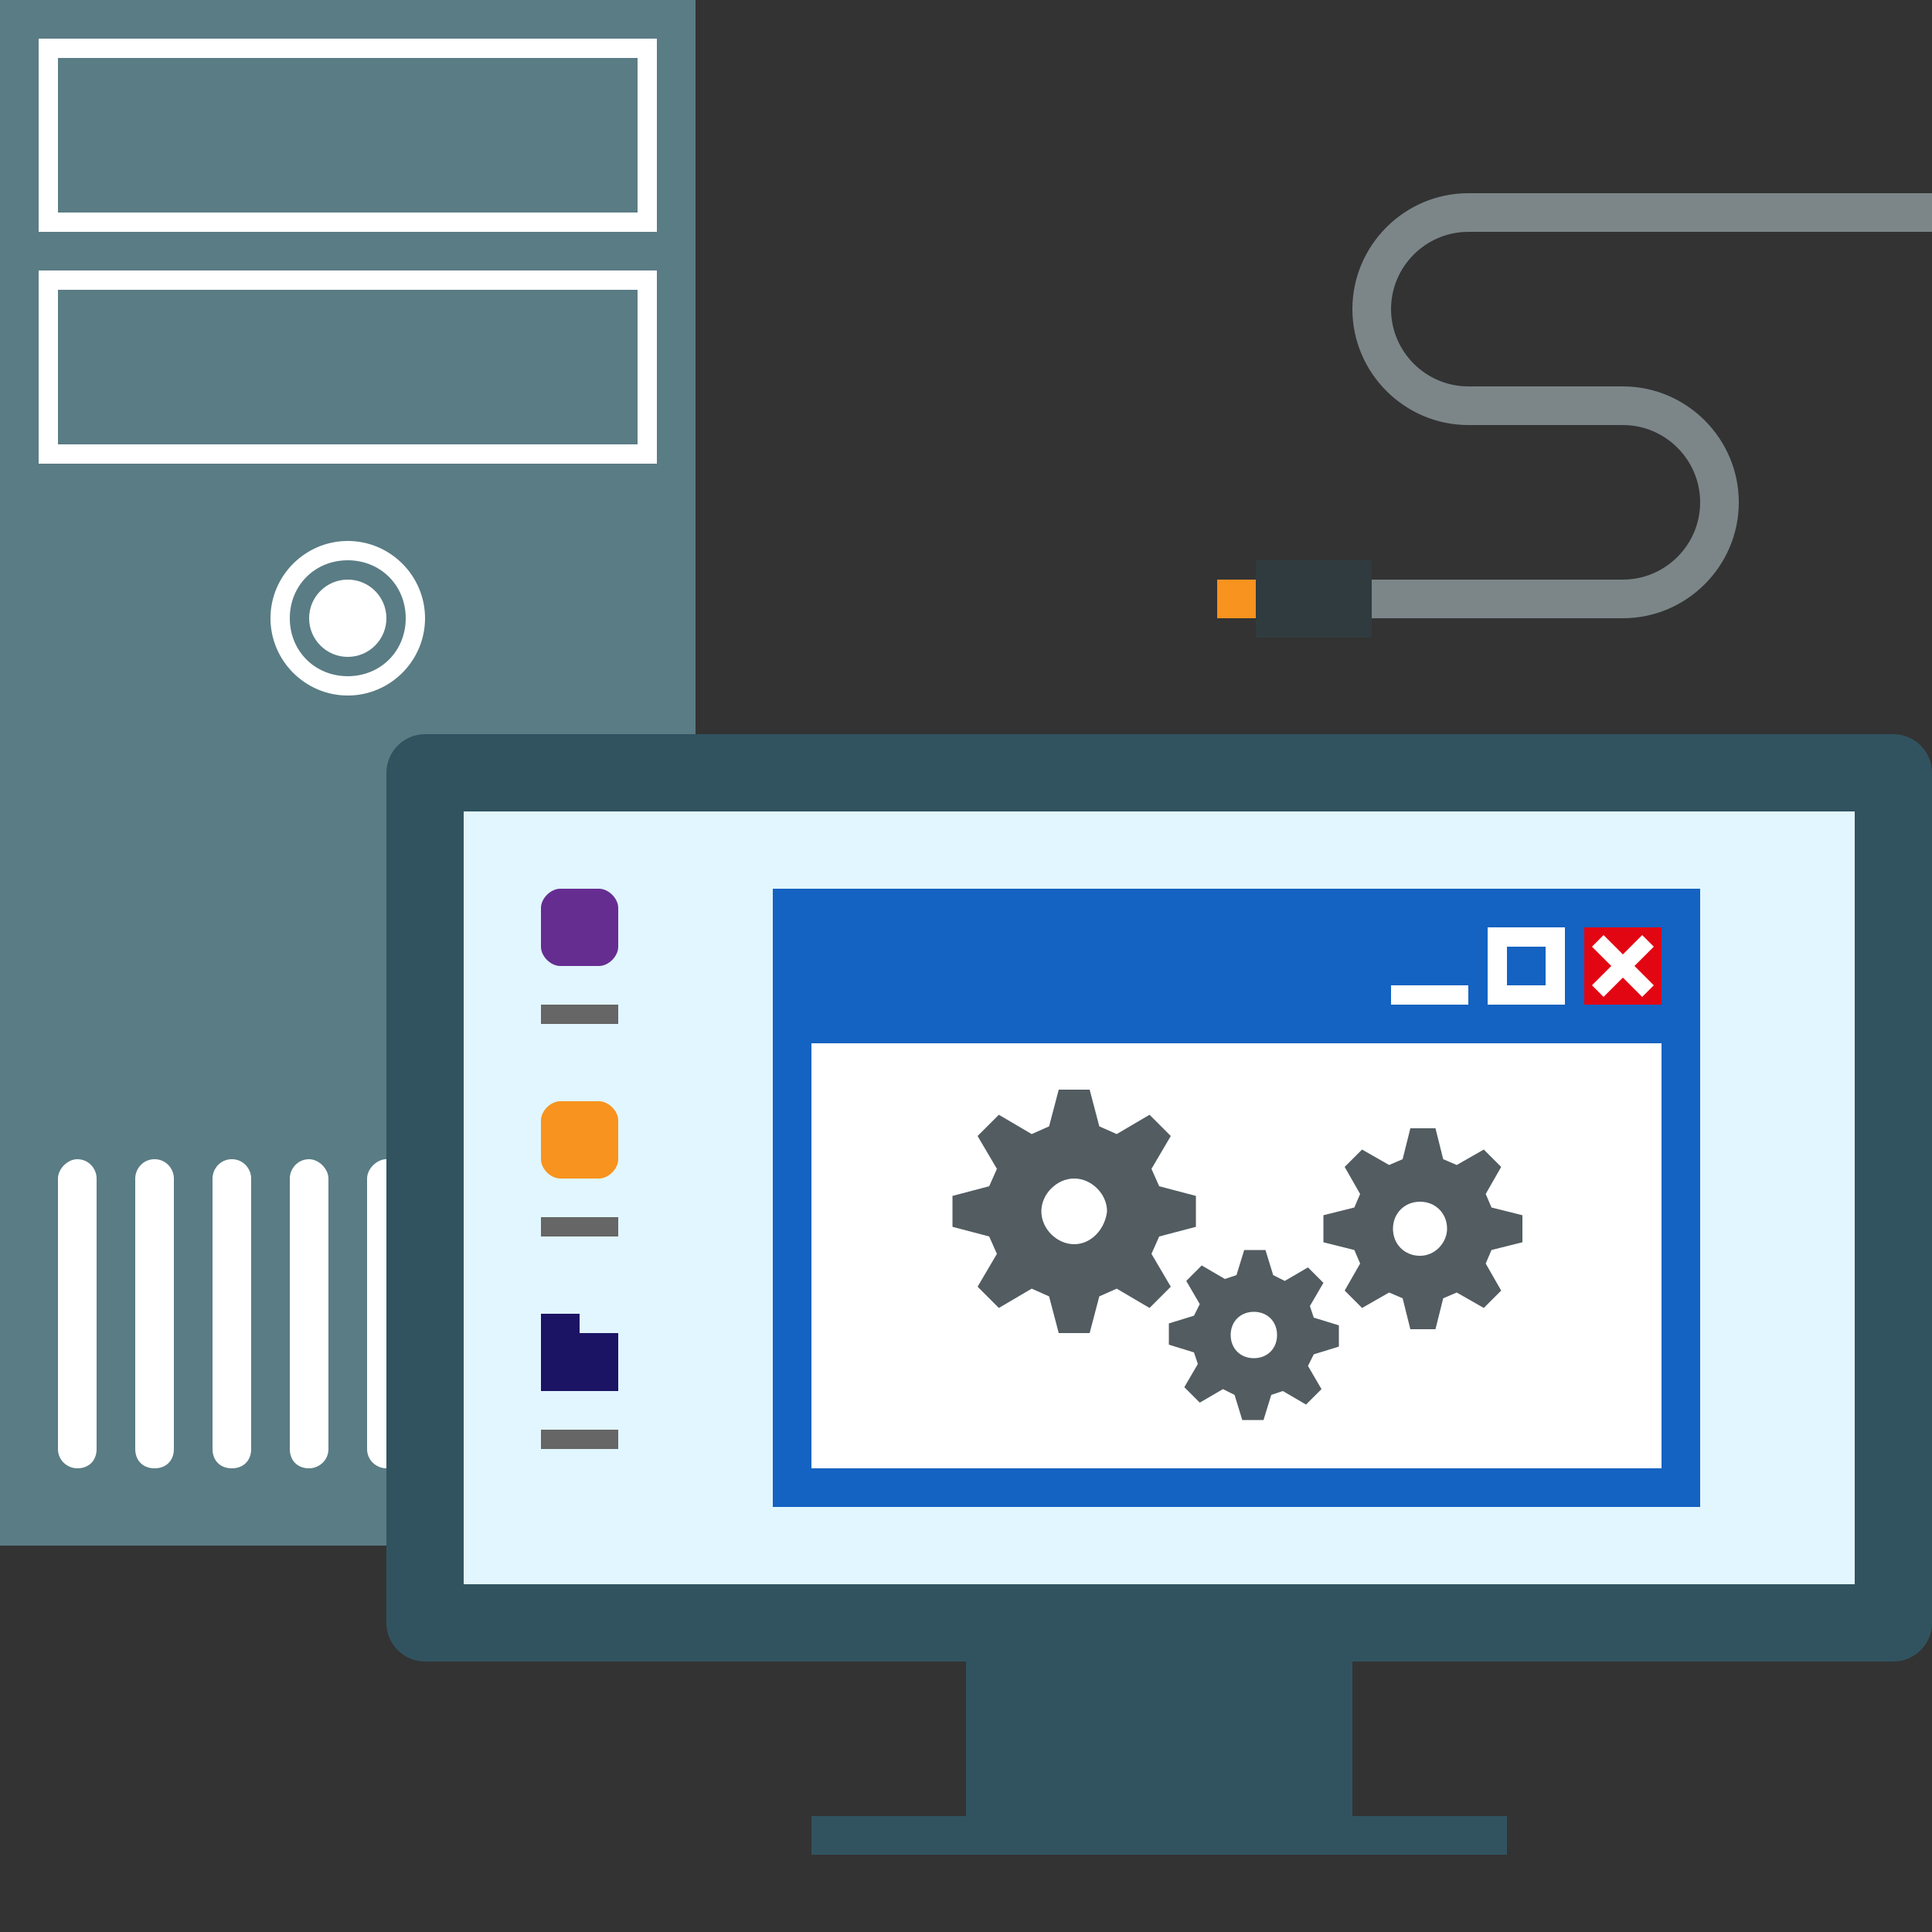
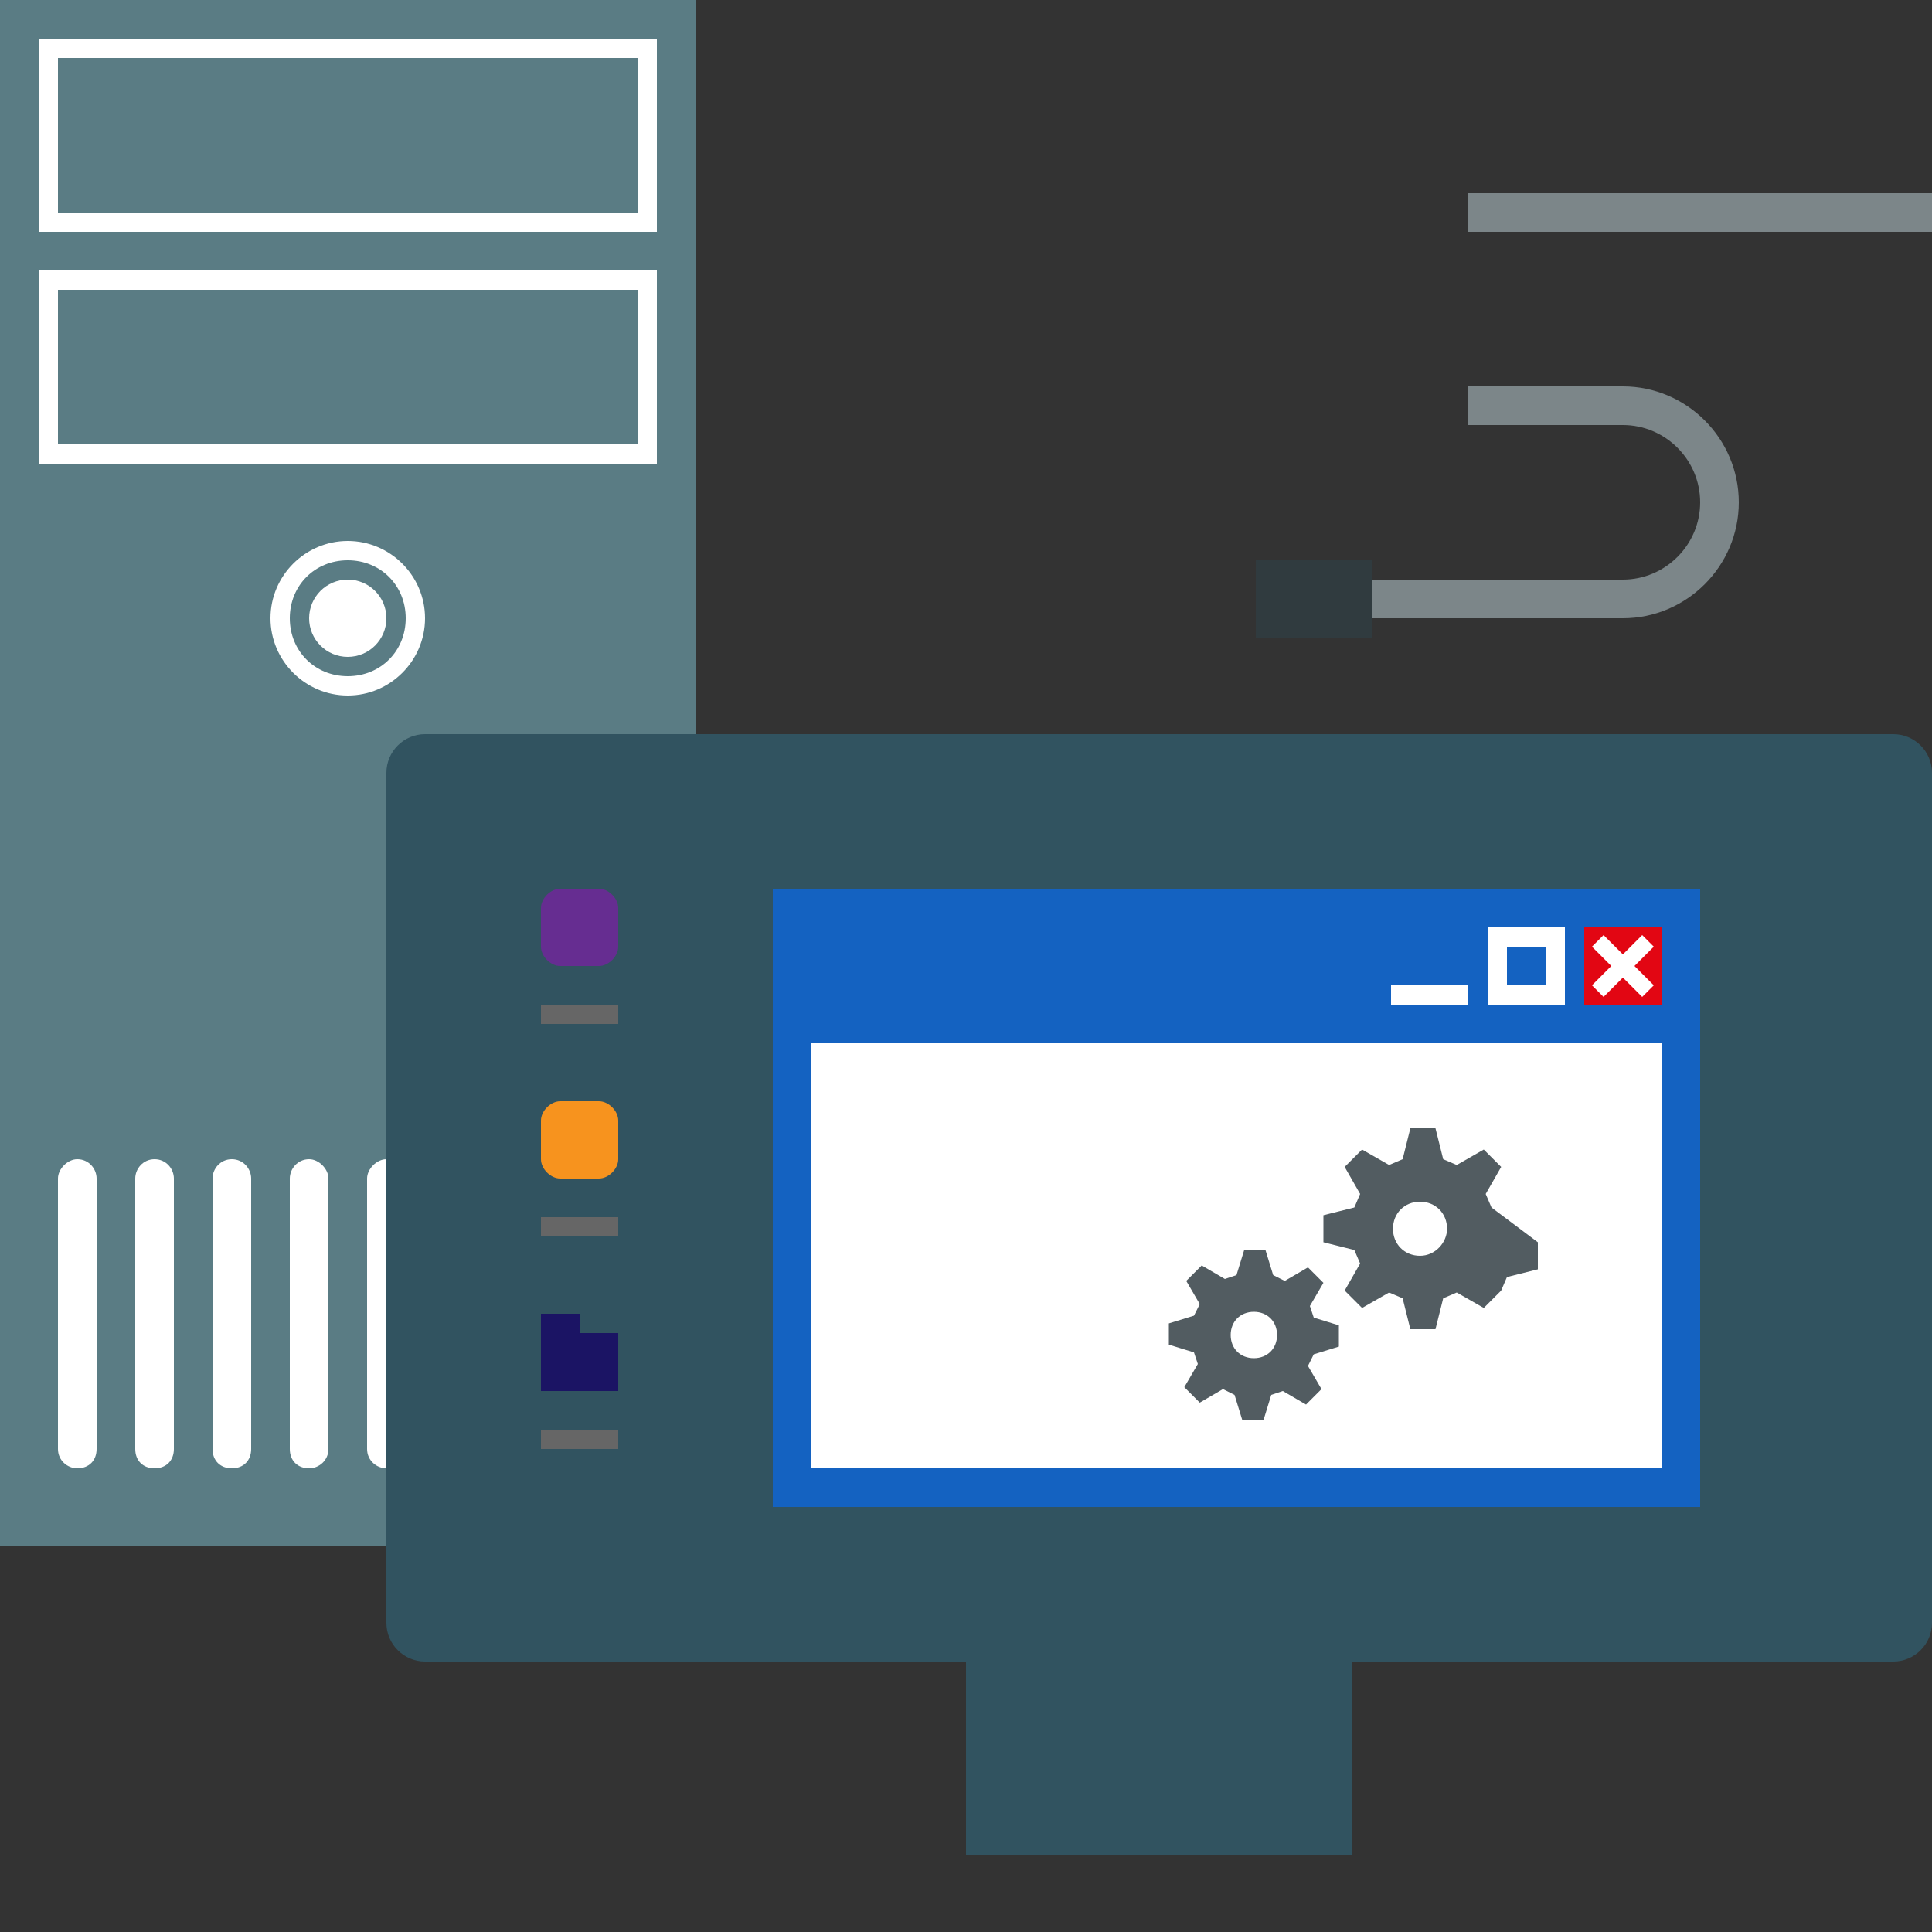
<svg xmlns="http://www.w3.org/2000/svg" version="1.1" id="Ebene_1" x="0px" y="0px" width="100" height="100" viewBox="0 0 100 100" style="enable-background:new 0 0 100 100;" xml:space="preserve">
  <rect x="0" y="0" width="100" height="100" fill="#333333" stroke="none" />
  <style type="text/css">
	.st0{fill:#5A7C84;}
	.st1{fill:#FFFFFF;}
	.st2{fill:#F7931E;}
	.st3{fill:#303B3F;}
	.st4{fill:#7C8689;}
	.st5{fill:#315360;}
	.st6{fill:#E1F6FF;}
	.st7{fill:#1462C1;}
	.st8{fill:#662D91;}
	.st9{fill:#666666;}
	.st10{fill:#1B1464;}
	.st11{fill:#E20613;}
	.st12{fill:#525C61;}
</style>
  <g>
    <g>
      <rect class="st0" width="36" height="80" />
      <g>
        <path class="st1" d="M33,3v8H3V3H33 M34,2H2v10h32V2L34,2z" />
      </g>
      <g>
        <path class="st1" d="M33,15v8H3v-8H33 M34,14H2v10h32V14L34,14z" />
      </g>
      <g>
        <g>
          <circle class="st1" cx="18" cy="32" r="2" />
        </g>
        <g>
          <path class="st1" d="M18,29c1.7,0,3,1.3,3,3s-1.3,3-3,3s-3-1.3-3-3S16.3,29,18,29 M18,28c-2.2,0-4,1.8-4,4s1.8,4,4,4s4-1.8,4-4      S20.2,28,18,28L18,28z" />
        </g>
      </g>
      <g>
        <g>
          <path class="st1" d="M5,75c0,0.6-0.4,1-1,1l0,0c-0.5,0-1-0.4-1-1V61c0-0.5,0.5-1,1-1l0,0c0.6,0,1,0.5,1,1V75z" />
        </g>
        <g>
          <path class="st1" d="M9,75c0,0.6-0.4,1-1,1l0,0c-0.6,0-1-0.4-1-1V61c0-0.5,0.4-1,1-1l0,0c0.6,0,1,0.5,1,1V75z" />
        </g>
        <g>
          <path class="st1" d="M13,75c0,0.6-0.4,1-1,1l0,0c-0.6,0-1-0.4-1-1V61c0-0.5,0.4-1,1-1l0,0c0.6,0,1,0.5,1,1V75z" />
        </g>
        <g>
          <path class="st1" d="M17,75c0,0.6-0.5,1-1,1l0,0c-0.6,0-1-0.4-1-1V61c0-0.5,0.4-1,1-1l0,0c0.5,0,1,0.5,1,1V75z" />
        </g>
        <g>
          <path class="st1" d="M21,75c0,0.6-0.5,1-1,1l0,0c-0.5,0-1-0.4-1-1V61c0-0.5,0.5-1,1-1l0,0c0.5,0,1,0.5,1,1V75z" />
        </g>
        <g>
          <path class="st1" d="M25,75c0,0.6-0.5,1-1,1l0,0c-0.5,0-1-0.4-1-1V61c0-0.5,0.5-1,1-1l0,0c0.5,0,1,0.5,1,1V75z" />
        </g>
        <g>
          <path class="st1" d="M29,75c0,0.6-0.5,1-1,1l0,0c-0.5,0-1-0.4-1-1V61c0-0.5,0.5-1,1-1l0,0c0.5,0,1,0.5,1,1V75z" />
        </g>
        <g>
          <path class="st1" d="M33,75c0,0.6-0.5,1-1,1l0,0c-0.5,0-1-0.4-1-1V61c0-0.5,0.5-1,1-1l0,0c0.5,0,1,0.5,1,1V75z" />
        </g>
      </g>
    </g>
    <g id="Kabel">
-       <rect x="63" y="30" transform="matrix(6.123234e-17 -1 1 6.123234e-17 33 95)" class="st2" width="2" height="2" />
      <rect x="66" y="28" transform="matrix(6.123234e-17 -1 1 6.123234e-17 37 99)" class="st3" width="4" height="6" />
      <rect x="76.5" y="24.5" transform="matrix(6.123234e-17 -1 1 6.123234e-17 46.5 108.5)" class="st4" width="2" height="13" />
      <rect x="87" y="-1" transform="matrix(6.123234e-17 -1 1 6.123234e-17 77 99)" class="st4" width="2" height="24" />
      <rect x="79" y="17" transform="matrix(6.123234e-17 -1 1 6.123234e-17 59 101)" class="st4" width="2" height="8" />
-       <path class="st4" d="M76,20c-2.2,0-4-1.8-4-4c0-2.2,1.8-4,4-4v-2c-3.3,0-6,2.7-6,6s2.7,6,6,6V20z" />
      <path class="st4" d="M84,22c2.2,0,4,1.8,4,4c0,2.2-1.8,4-4,4v2c3.3,0,6-2.7,6-6s-2.7-6-6-6V22z" />
    </g>
    <g id="Monitor">
      <rect x="50" y="84" class="st5" width="20" height="12" />
-       <rect x="42" y="94" class="st5" width="36" height="2" />
      <g>
        <g>
          <path class="st5" d="M100,84c0,1.1-0.9,2-2,2H22c-1.1,0-2-0.9-2-2V40c0-1.1,0.9-2,2-2h76c1.1,0,2,0.9,2,2V84z" />
        </g>
-         <rect x="24" y="42" class="st6" width="72" height="40" />
      </g>
      <g>
        <rect x="40" y="46" class="st7" width="48" height="32" />
      </g>
      <g>
        <rect x="42" y="54" class="st1" width="44" height="22" />
      </g>
      <g>
        <path class="st8" d="M32,49c0,0.5-0.5,1-1,1h-2c-0.5,0-1-0.5-1-1v-2c0-0.5,0.5-1,1-1h2c0.5,0,1,0.5,1,1V49z" />
        <rect x="28" y="52" class="st9" width="4" height="1" />
      </g>
      <g>
        <path class="st2" d="M32,60c0,0.5-0.5,1-1,1h-2c-0.5,0-1-0.5-1-1v-2c0-0.5,0.5-1,1-1h2c0.5,0,1,0.5,1,1V60z" />
        <rect x="28" y="63" class="st9" width="4" height="1" />
      </g>
      <rect x="28" y="74" class="st9" width="4" height="1" />
      <polygon class="st10" points="30,68 28,68 28,72 32,72 32,69 30,69   " />
      <g>
        <g>
          <rect x="82" y="48" class="st11" width="4" height="4" />
          <polygon class="st1" points="85.6,49 85,48.4 84,49.4 83,48.4 82.4,49 83.4,50 82.4,51 83,51.6 84,50.6 85,51.6 85.6,51       84.6,50     " />
        </g>
        <path class="st1" d="M77,48v4h4v-4H77z M80,51h-2v-2h2V51z" />
        <rect x="72" y="51" class="st1" width="4" height="1" />
      </g>
      <g>
-         <path class="st12" d="M77.2,62.5l-0.3-0.7l0.8-1.4l-0.9-0.9l-1.4,0.8l-0.7-0.3l-0.4-1.6h-1.3l-0.4,1.6l-0.7,0.3l-1.4-0.8     l-0.9,0.9l0.8,1.4l-0.3,0.7l-1.6,0.4v1.4l1.6,0.4l0.3,0.7l-0.8,1.4l0.9,0.9l1.4-0.8l0.7,0.3l0.4,1.6h1.3l0.4-1.6l0.7-0.3l1.4,0.8     l0.9-0.9l-0.8-1.4l0.3-0.7l1.6-0.4v-1.4L77.2,62.5z M73.5,65c-0.8,0-1.4-0.6-1.4-1.4c0-0.8,0.6-1.4,1.4-1.4     c0.8,0,1.4,0.6,1.4,1.4C74.9,64.3,74.3,65,73.5,65z" />
+         <path class="st12" d="M77.2,62.5l-0.3-0.7l0.8-1.4l-0.9-0.9l-1.4,0.8l-0.7-0.3l-0.4-1.6h-1.3l-0.4,1.6l-0.7,0.3l-1.4-0.8     l-0.9,0.9l0.8,1.4l-0.3,0.7l-1.6,0.4v1.4l1.6,0.4l0.3,0.7l-0.8,1.4l0.9,0.9l1.4-0.8l0.7,0.3l0.4,1.6h1.3l0.4-1.6l0.7-0.3l1.4,0.8     l0.9-0.9l0.3-0.7l1.6-0.4v-1.4L77.2,62.5z M73.5,65c-0.8,0-1.4-0.6-1.4-1.4c0-0.8,0.6-1.4,1.4-1.4     c0.8,0,1.4,0.6,1.4,1.4C74.9,64.3,74.3,65,73.5,65z" />
        <path class="st12" d="M68,68.2l-0.2-0.6l0.7-1.2l-0.8-0.8l-1.2,0.7L65.9,66l-0.4-1.3h-1.1L64,66l-0.6,0.2l-1.2-0.7l-0.8,0.8     l0.7,1.2l-0.3,0.6l-1.3,0.4v1.1l1.3,0.4l0.2,0.6l-0.7,1.2l0.8,0.8l1.2-0.7l0.6,0.3l0.4,1.3h1.1l0.4-1.3l0.6-0.2l1.2,0.7l0.8-0.8     l-0.7-1.2l0.3-0.6l1.3-0.4v-1.1L68,68.2z M64.9,70.3c-0.7,0-1.2-0.5-1.2-1.2c0-0.7,0.5-1.2,1.2-1.2c0.7,0,1.2,0.5,1.2,1.2     C66.1,69.8,65.6,70.3,64.9,70.3z" />
-         <path class="st12" d="M60,61.4l-0.4-0.9l1-1.7l-1.1-1.1l-1.7,1l-0.9-0.4l-0.5-1.9h-1.6l-0.5,1.9l-0.9,0.4l-1.7-1l-1.1,1.1l1,1.7     l-0.4,0.9l-1.9,0.5v1.6l1.9,0.5l0.4,0.9l-1,1.7l1.1,1.1l1.7-1l0.9,0.4l0.5,1.9h1.6l0.5-1.9l0.9-0.4l1.7,1l1.1-1.1l-1-1.7l0.4-0.9     l1.9-0.5v-1.6L60,61.4z M55.6,64.4c-0.9,0-1.7-0.8-1.7-1.7c0-0.9,0.8-1.7,1.7-1.7c0.9,0,1.7,0.8,1.7,1.7     C57.2,63.6,56.5,64.4,55.6,64.4z" />
      </g>
    </g>
  </g>
</svg>